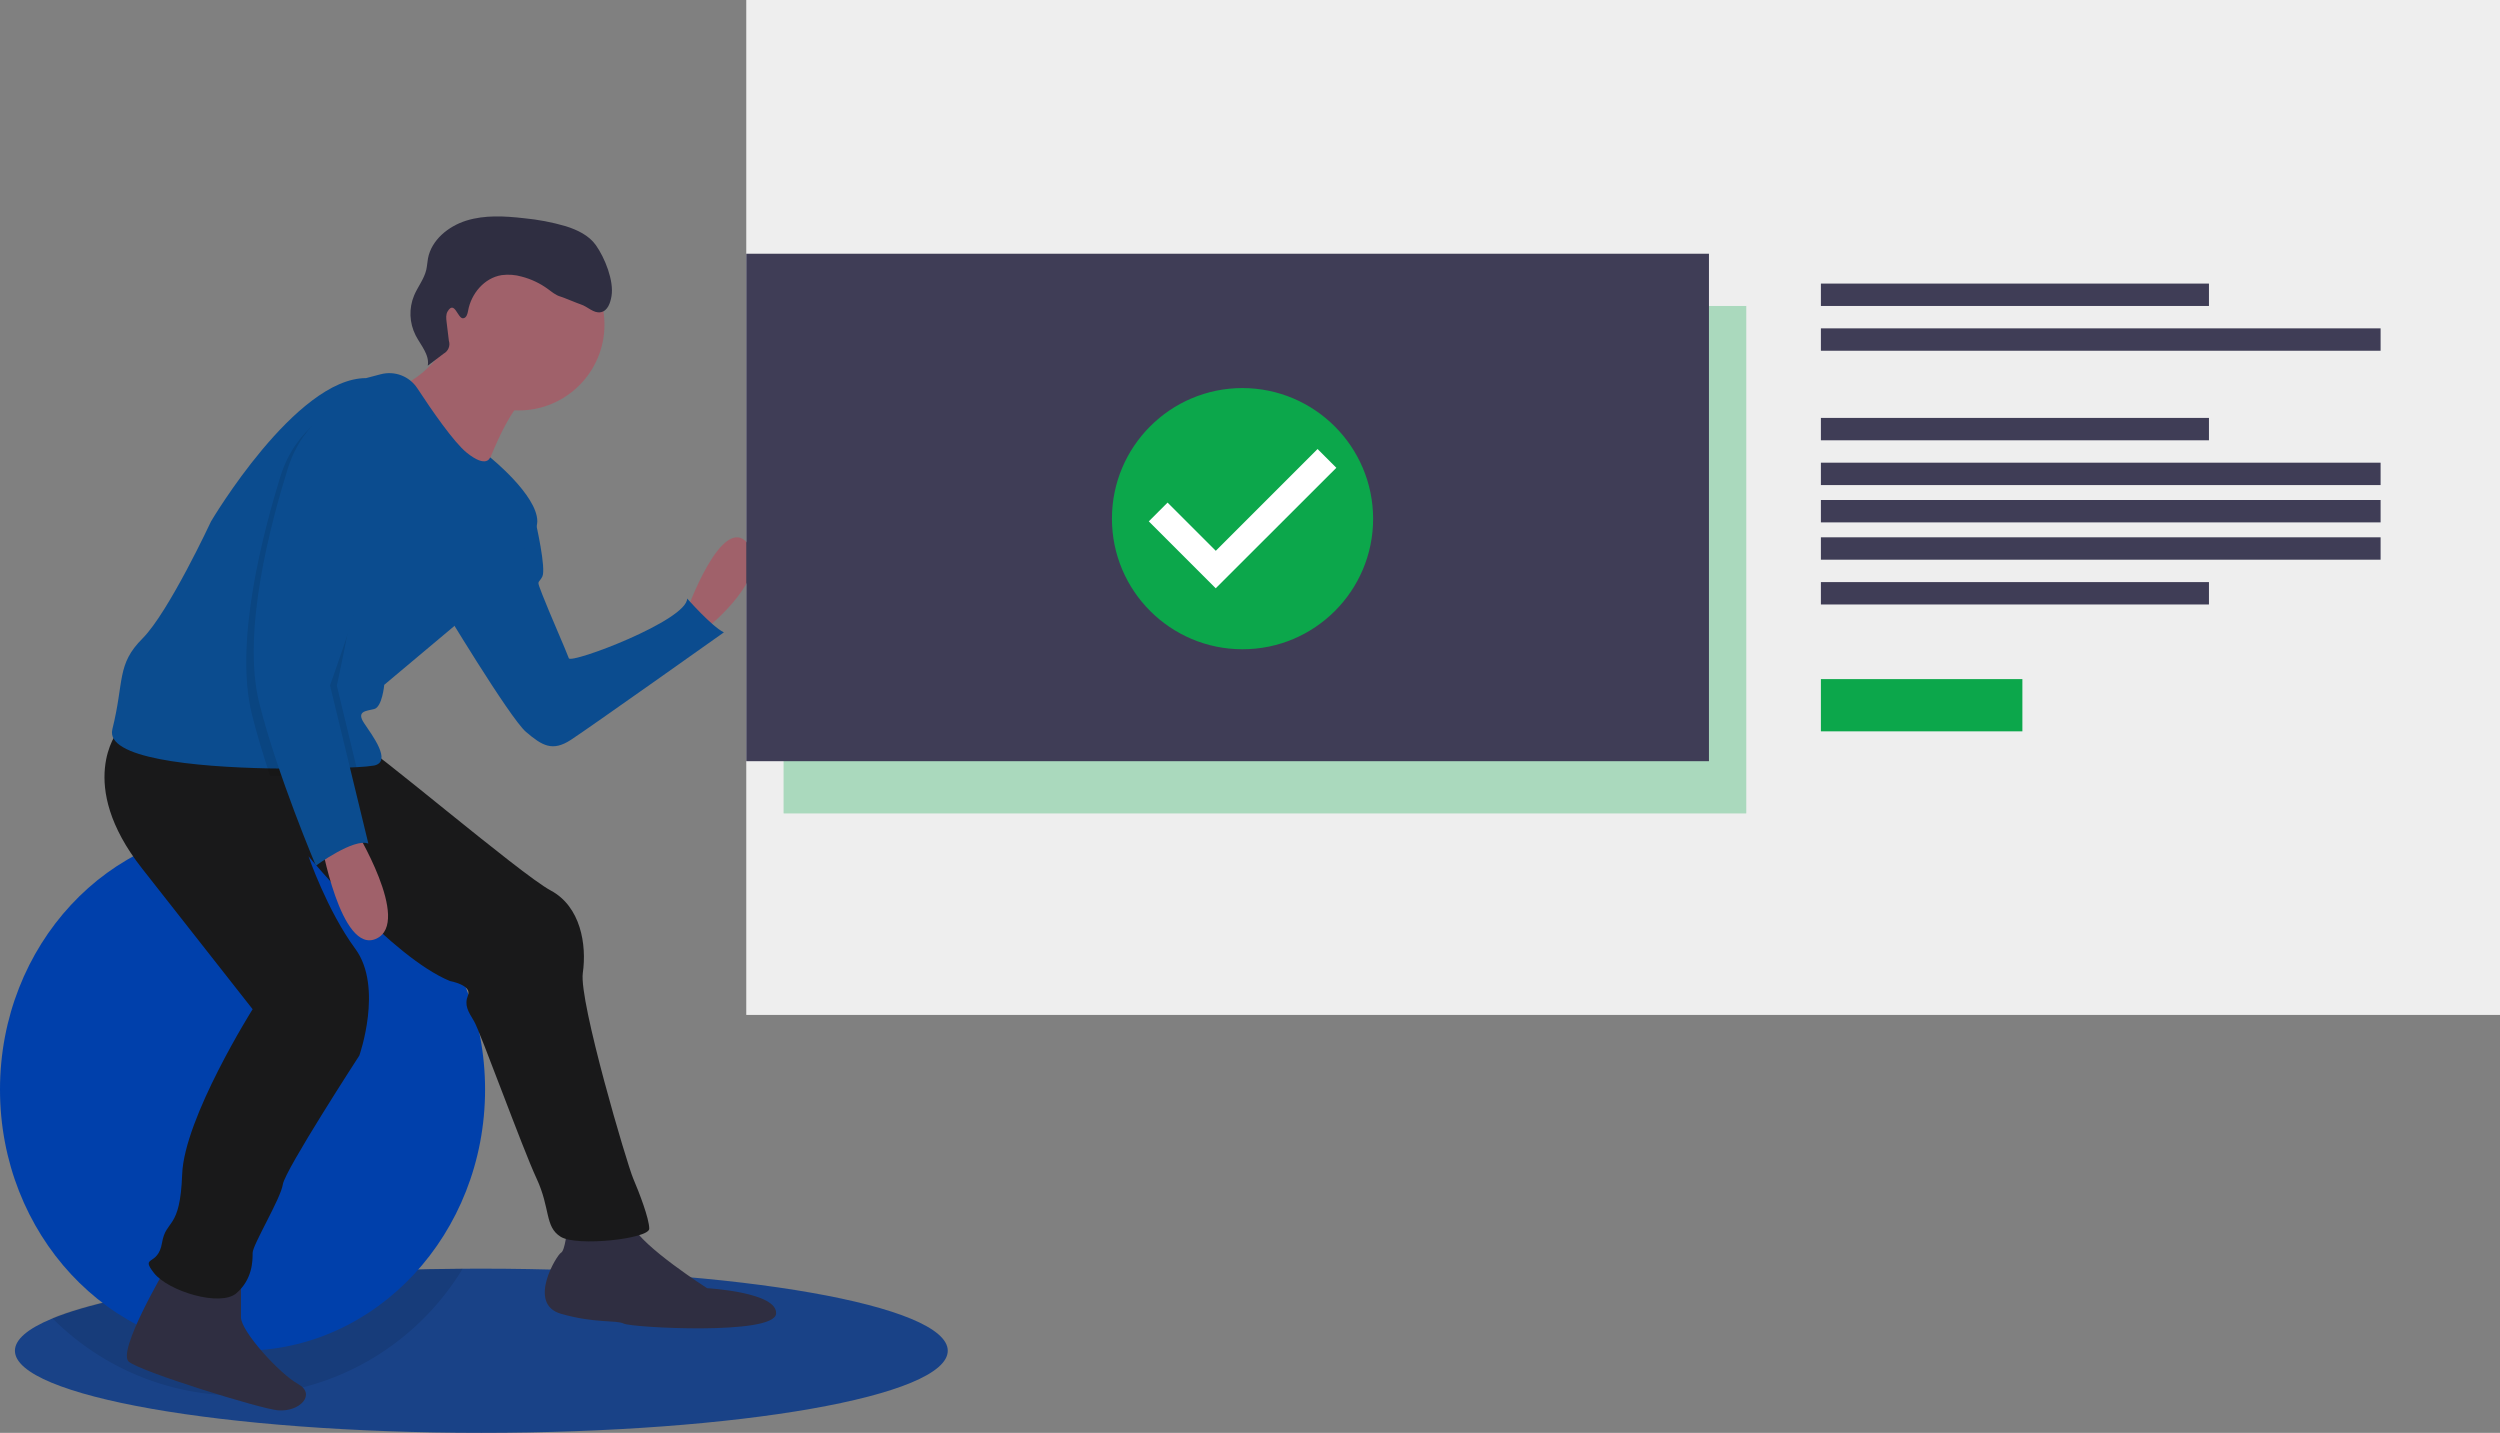
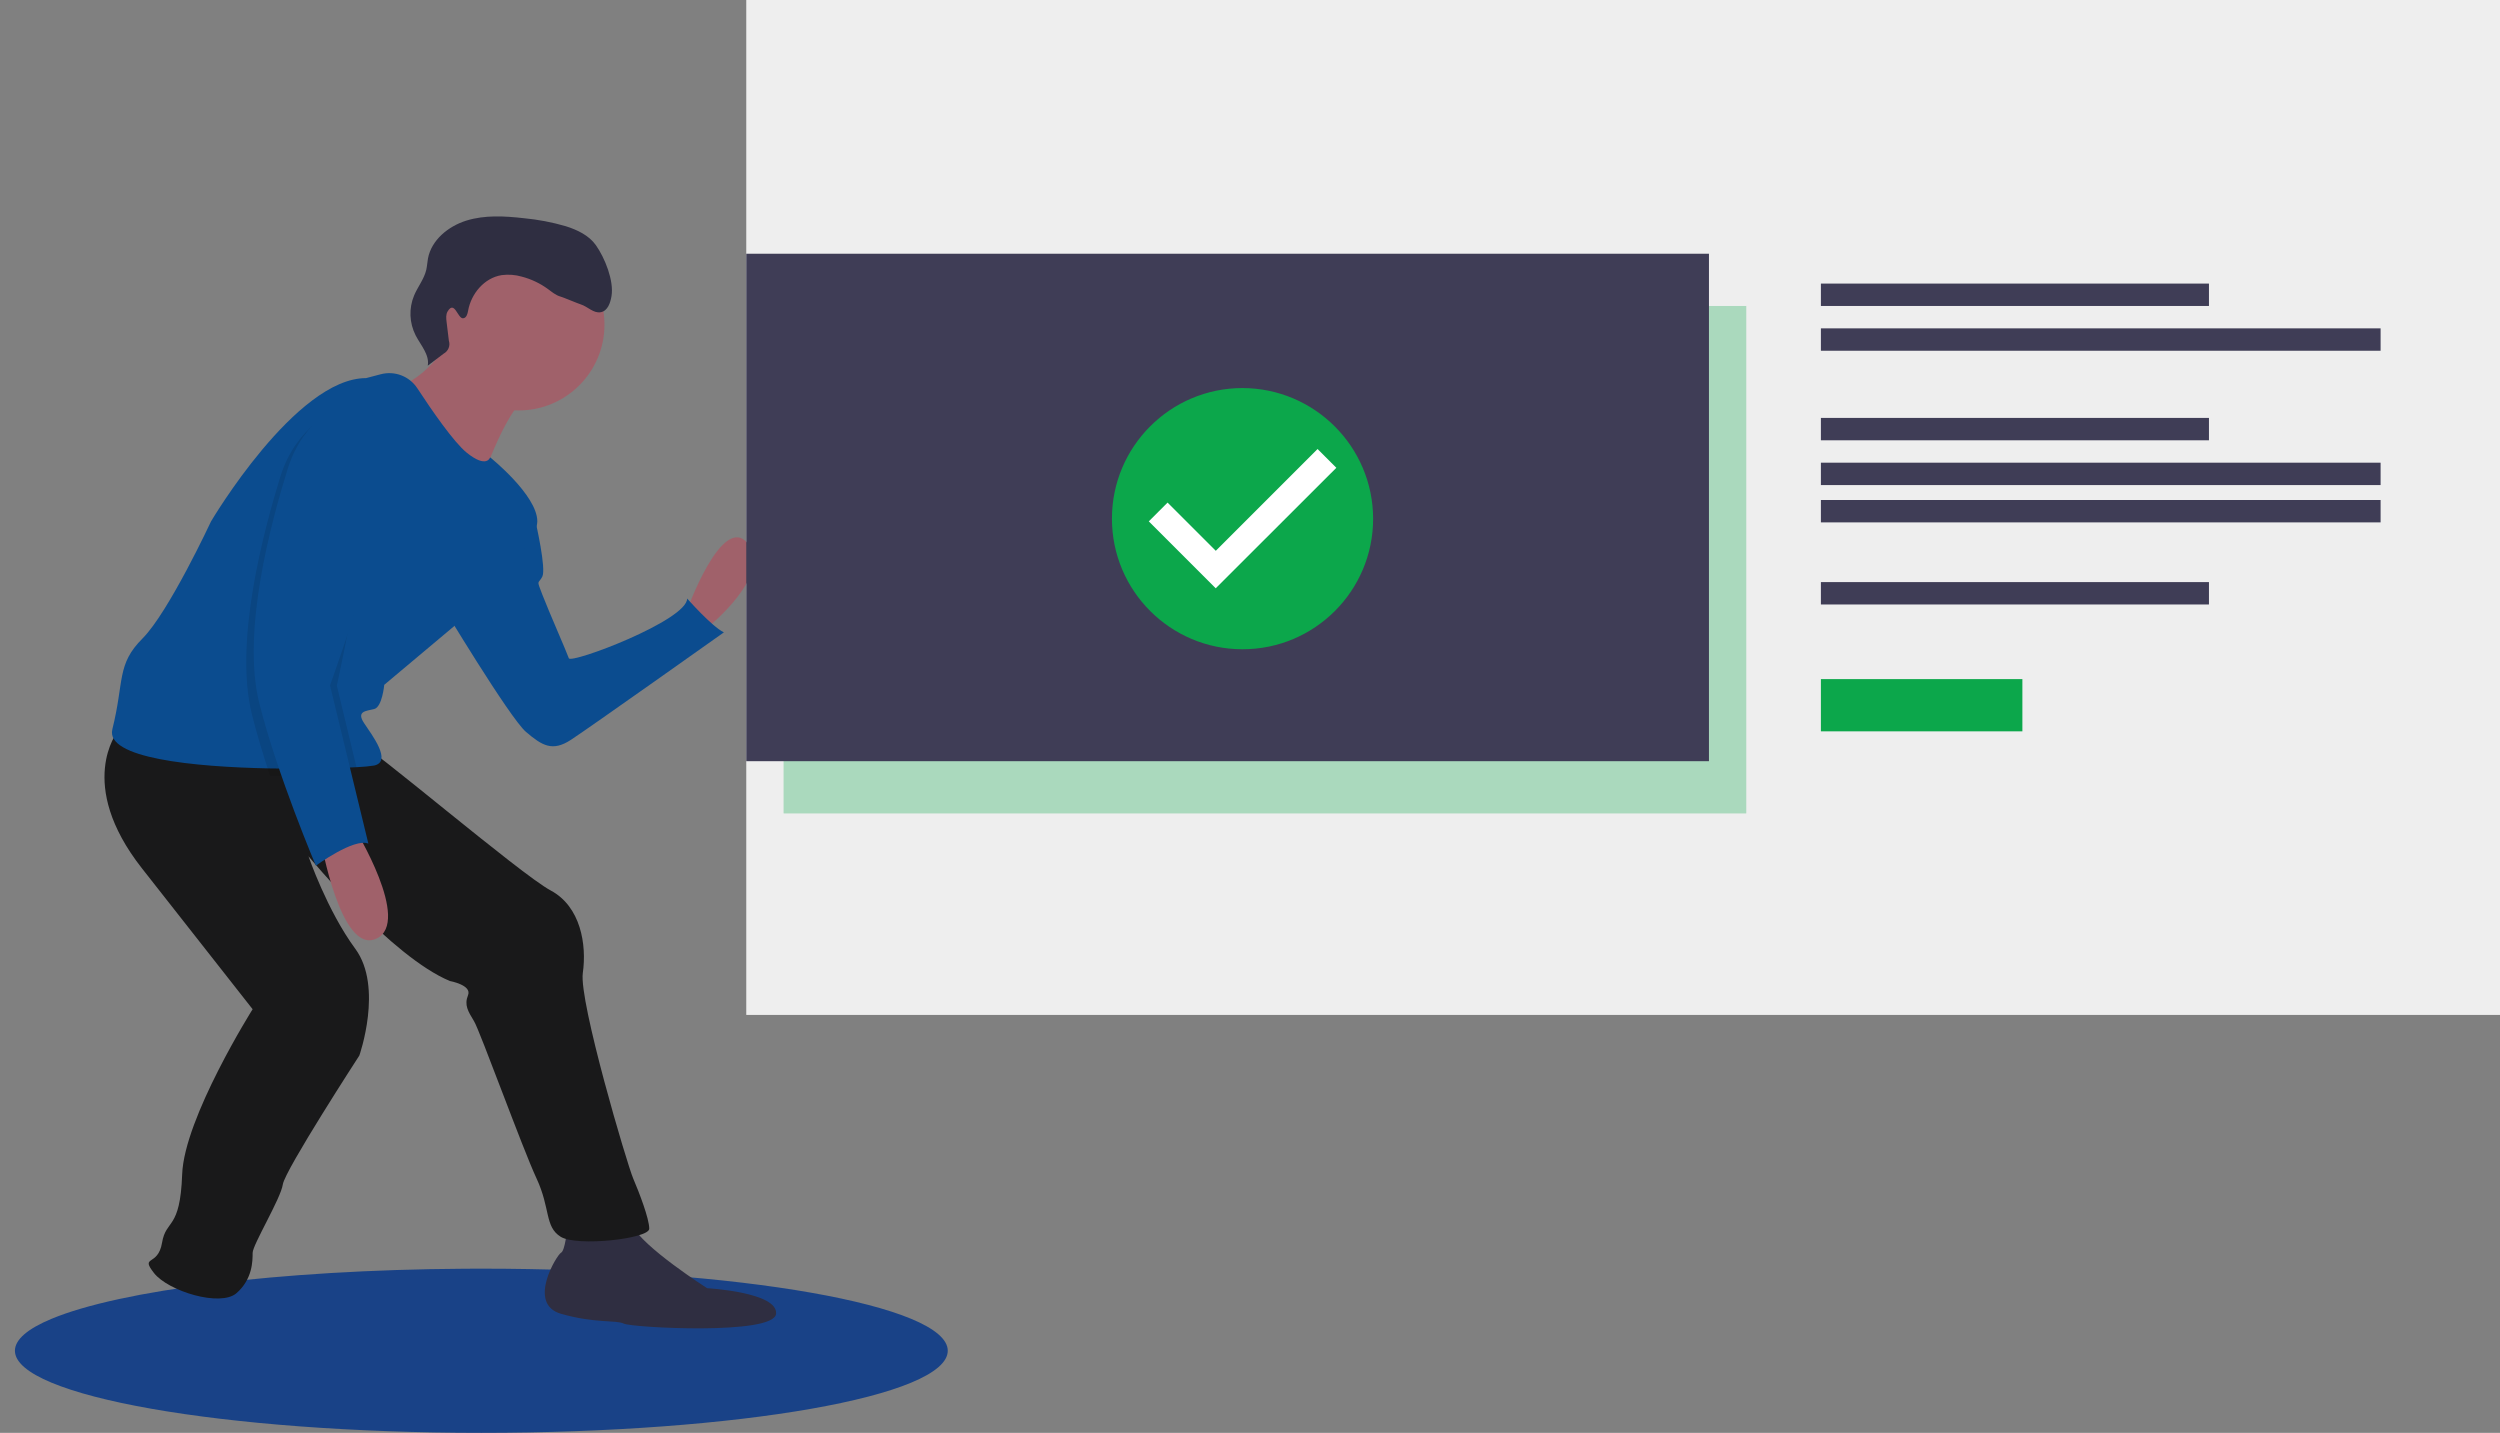
<svg xmlns="http://www.w3.org/2000/svg" width="335px" height="192px" viewBox="0 0 335 192" version="1.1">
  <rect x="0" y="0" width="335" height="192" fill="#808080" stroke="none" />
  <title>Group 19</title>
  <g id="DOLE-LOBBY" stroke="none" stroke-width="1" fill="none" fill-rule="evenodd">
    <g id="Job-Fair-Dashboard-1-1" transform="translate(-513, -305)" fill-rule="nonzero">
      <g id="Group-19" transform="translate(513, 305)">
        <path d="M127,181 C127,187.074 99.018,192 64.5,192 C29.982,192 2,187.074 2,181 C2,179.481 3.746,178.036 6.907,176.722 C16.106,172.89 37.289,170.166 62.187,170.009 C62.955,170.003 63.726,170 64.5,170 C99.018,170 127,174.926 127,181 Z" id="Path" fill="#194287" />
-         <path d="M62,170 C56.355,179.288 46.809,185.458 36.088,186.749 C25.368,188.04 14.652,184.309 7,176.622 C16.153,172.842 37.228,170.155 62,170 Z" id="Path" fill="#000000" opacity="0.1" />
-         <ellipse id="Oval" fill="#0040ab" cx="32.5" cy="146" rx="32.5" ry="35" />
        <path d="M101,14.562 C101,14.562 104.464,13.48 105.322,12.39 C106.18,11.299 110.266,9.149 110.839,10.358 C111.412,11.568 117.638,15.281 113.704,16.406 C109.77,17.531 104.385,18.287 103.169,17.896 C101.952,17.504 101,14.562 101,14.562 Z" id="Path" fill="#A8A8A8" />
-         <path d="M113.667,16.222 C109.733,17.194 104.347,17.846 103.13,17.508 C102.204,17.25 101.431,15.717 101.115,15 C101.042,15.021 101,15.032 101,15.032 C101,15.032 101.952,17.572 103.169,17.91 C104.385,18.248 109.771,17.596 113.705,16.624 C114.841,16.344 115.129,15.877 114.952,15.33 C114.888,15.702 114.512,16.014 113.667,16.222 Z" id="Path" fill="#000000" opacity="0.2" />
        <rect id="Rectangle" fill="#EEEEEE" x="100" y="0" width="235" height="136" />
        <rect id="Rectangle" fill="#0CA74B" opacity="0.3" x="105" y="41" width="129" height="68" />
        <rect id="Rectangle" fill="#3F3D56" x="244" y="38" width="52" height="3" />
        <rect id="Rectangle" fill="#3F3D56" x="244" y="44" width="75" height="3" />
        <rect id="Rectangle" fill="#3F3D56" x="244" y="56" width="52" height="3" />
        <rect id="Rectangle" fill="#3F3D56" x="244" y="78" width="52" height="3" />
        <rect id="Rectangle" fill="#3F3D56" x="244" y="62" width="75" height="3" />
        <rect id="Rectangle" fill="#3F3D56" x="244" y="67" width="75" height="3" />
-         <rect id="Rectangle" fill="#3F3D56" x="244" y="72" width="75" height="3" />
        <rect id="Rectangle" fill="#0CA74B" x="244" y="91" width="27" height="7" />
        <path d="M92,81.918 C92,81.918 96.76,68.644 100.198,72.809 C103.636,76.973 94.909,84 94.909,84 L92,81.918 Z" id="Path" fill="#A0616A" />
        <path d="M68.842,69 L71.802,70.07 C71.802,70.07 73.216,76.202 72.669,77.269 C72.122,78.336 71.849,77.536 72.669,79.67 C73.489,81.804 75.95,87.405 76.223,88.205 C76.496,89.006 92.079,83.137 92.079,80.203 C92.079,80.203 95.36,83.938 97,84.738 C97,84.738 78.957,97.541 76.496,99.142 C74.036,100.742 72.669,99.942 70.482,98.075 C68.295,96.208 59,80.737 59,80.737 L68.842,69 Z" id="Path" fill="#0B4C8F" />
        <path d="M75.996,164.695 C75.996,164.695 75.724,167.6 75.18,167.864 C74.636,168.128 70.559,174.73 75.18,176.05 C79.801,177.371 82.52,176.843 83.607,177.371 C84.694,177.899 103.722,178.955 103.994,176.05 C104.266,173.146 94.752,172.617 94.752,172.617 C94.752,172.617 86.053,167.072 84.694,164.167 C83.335,161.262 75.996,164.695 75.996,164.695 Z" id="Path" fill="#2F2E41" />
-         <path d="M22.18,170 C22.18,170 15.624,181.116 17.263,182.472 C18.902,183.828 34.865,188.768 37.206,188.979 C40.211,189.25 42.396,186.81 39.938,185.454 C37.479,184.099 32.288,178.405 32.288,176.507 L32.288,171.627 L22.18,170 Z" id="Path" fill="#2F2E41" />
        <path d="M15.777,98 C15.777,98 10.111,105.015 19.014,116.348 L33.852,135.236 C33.852,135.236 24.68,149.806 24.41,157.361 C24.14,164.916 22.252,163.297 21.712,166.535 C21.172,169.773 18.744,168.154 20.633,170.583 C22.521,173.011 29.536,175.17 31.694,173.281 C33.852,171.392 33.852,168.964 33.852,167.884 C33.852,166.805 37.629,160.599 37.899,158.71 C38.169,156.822 48.151,141.442 48.151,141.442 C48.151,141.442 51.388,132.268 47.611,127.141 C43.834,122.014 41.339,114.743 41.339,114.743 C41.339,114.743 52.467,128.22 60.291,131.458 C60.291,131.458 63.259,131.998 62.719,133.347 C62.18,134.696 62.719,135.505 63.529,136.855 C64.338,138.204 70.004,153.853 71.892,157.901 C73.781,161.948 72.971,164.377 75.129,165.726 C77.288,167.075 87,165.996 87,164.646 C87,163.297 85.651,159.79 84.842,157.901 C84.032,156.012 77.558,134.156 78.097,130.379 C78.637,126.601 77.827,121.475 73.781,119.316 C69.734,117.157 49.23,99.619 48.151,99.619 C47.072,99.619 15.777,98 15.777,98 Z" id="Path" fill="#19191A" />
        <circle id="Oval" fill="#A0616A" cx="69.5" cy="43.5" r="11.5" />
        <path d="M60.756,45 C60.756,45 57.175,51.133 52.769,51.933 C48.362,52.733 64.336,65 64.336,65 C64.336,65 68.192,53.267 71.496,52.733 C74.801,52.2 60.756,45 60.756,45 Z" id="Path" fill="#A0616A" />
        <path d="M72,69.864 C72,73.379 61.475,83.384 61.475,83.384 L51.489,91.766 C51.489,91.766 51.219,94.74 50.14,95.011 C49.06,95.281 47.711,95.281 48.79,96.904 C49.87,98.526 52.569,102.041 50.14,102.582 C49.408,102.694 48.67,102.764 47.93,102.793 C47.282,102.831 46.521,102.866 45.665,102.898 C43.668,102.969 41.169,103.015 38.462,102.996 C37.693,102.993 36.91,102.984 36.114,102.969 C25.91,102.766 14.089,101.59 15.056,97.715 C16.675,91.225 15.595,89.062 19.104,85.547 C22.612,82.032 28.28,69.864 28.28,69.864 C28.28,69.864 39.615,50.665 49.06,50.665 L51.022,50.149 C52.892,49.655 54.867,50.416 55.926,52.036 C57.821,54.927 60.808,59.269 62.554,60.67 C65.253,62.833 65.674,61.281 65.674,61.281 C65.674,61.281 72,66.348 72,69.864 Z" id="Path" fill="#0B4C8F" />
        <path d="M47.515,111 C47.515,111 55.216,123.548 50.436,125.778 C45.656,128.009 43,112.673 43,112.673 L47.515,111 Z" id="Path" fill="#A0616A" />
        <path d="M62.068,42.65 C62.511,42.597 62.651,42.06 62.726,41.638 C63.125,39.375 64.881,37.229 67.241,36.864 C68.143,36.748 69.061,36.819 69.932,37.072 C71.18,37.401 72.351,37.954 73.384,38.703 C73.929,39.099 74.453,39.558 75.109,39.743 C75.542,39.865 77.38,40.65 77.81,40.783 C78.754,41.075 79.536,42.024 80.509,41.836 C81.439,41.656 81.793,40.577 81.942,39.677 C82.283,37.627 81.06,34.568 79.845,32.85 C78.923,31.547 77.362,30.797 75.802,30.309 C73.974,29.776 72.096,29.418 70.194,29.239 C67.628,28.948 64.969,28.794 62.51,29.555 C60.05,30.317 57.81,32.18 57.351,34.622 C57.255,35.131 57.237,35.652 57.12,36.157 C56.834,37.387 55.986,38.422 55.491,39.59 C54.77,41.325 54.846,43.272 55.701,44.95 C56.386,46.272 57.578,47.543 57.321,49 L59.441,47.395 C60.072,47.05 60.367,46.329 60.149,45.665 L59.84,43.116 C59.784,42.649 59.735,42.145 59.978,41.738 C60.92,40.157 61.33,42.74 62.068,42.65 Z" id="Path" fill="#2F2E41" />
        <path d="M43.222,93.266 L45.77,103.896 C43.2,103.988 39.8,104.037 36.196,103.966 C35.287,101.231 34.419,98.379 33.754,95.708 C31.319,85.938 35.377,71.012 37.541,63.956 C39.705,56.9 45.116,55 45.116,55 C45.116,55 47.821,55.814 51.338,58.257 C54.854,60.699 43.222,93.266 43.222,93.266 Z" id="Path" fill="#000000" opacity="0.1" />
        <path d="M45.133,91.868 L47.764,102.795 C47.12,102.832 46.364,102.867 45.514,102.899 C43.529,102.969 41.046,103.015 38.356,102.996 C37.388,100.126 36.452,97.099 35.747,94.28 C33.333,84.634 37.356,69.898 39.501,62.932 C41.647,55.965 46.34,63.601 46.34,63.601 C46.34,63.601 44.463,59.046 47.949,61.458 C51.435,63.869 45.133,91.868 45.133,91.868 Z" id="Path" fill="#000000" opacity="0.1" />
        <path d="M46.116,54 C46.116,54 40.705,55.879 38.541,62.857 C36.377,69.835 32.319,84.597 34.754,94.26 C37.188,103.922 42.328,116 42.328,116 C42.328,116 47.468,112.242 49.362,113.048 L44.222,91.844 C44.222,91.844 55.854,59.636 52.338,57.221 C48.821,54.805 46.116,54 46.116,54 Z" id="Path" fill="#0B4C8F" />
        <rect id="Rectangle" fill="#3F3D56" x="100" y="34" width="129" height="68" />
        <circle id="Oval" fill="#FFFFFF" cx="166.5" cy="69.5" r="14.5" />
        <path d="M166.5,52 C156.835,52 149,59.835 149,69.5 C149,79.165 156.835,87 166.5,87 C176.165,87 184,79.165 184,69.5 C183.972,59.847 176.153,52.028 166.5,52 Z M162.907,78.831 L153.939,69.862 L156.454,67.346 L162.916,73.808 L176.554,60.169 L179.07,62.685 L162.907,78.831 L162.907,78.831 Z" id="Shape" fill="#0CA74B" />
      </g>
    </g>
  </g>
</svg>